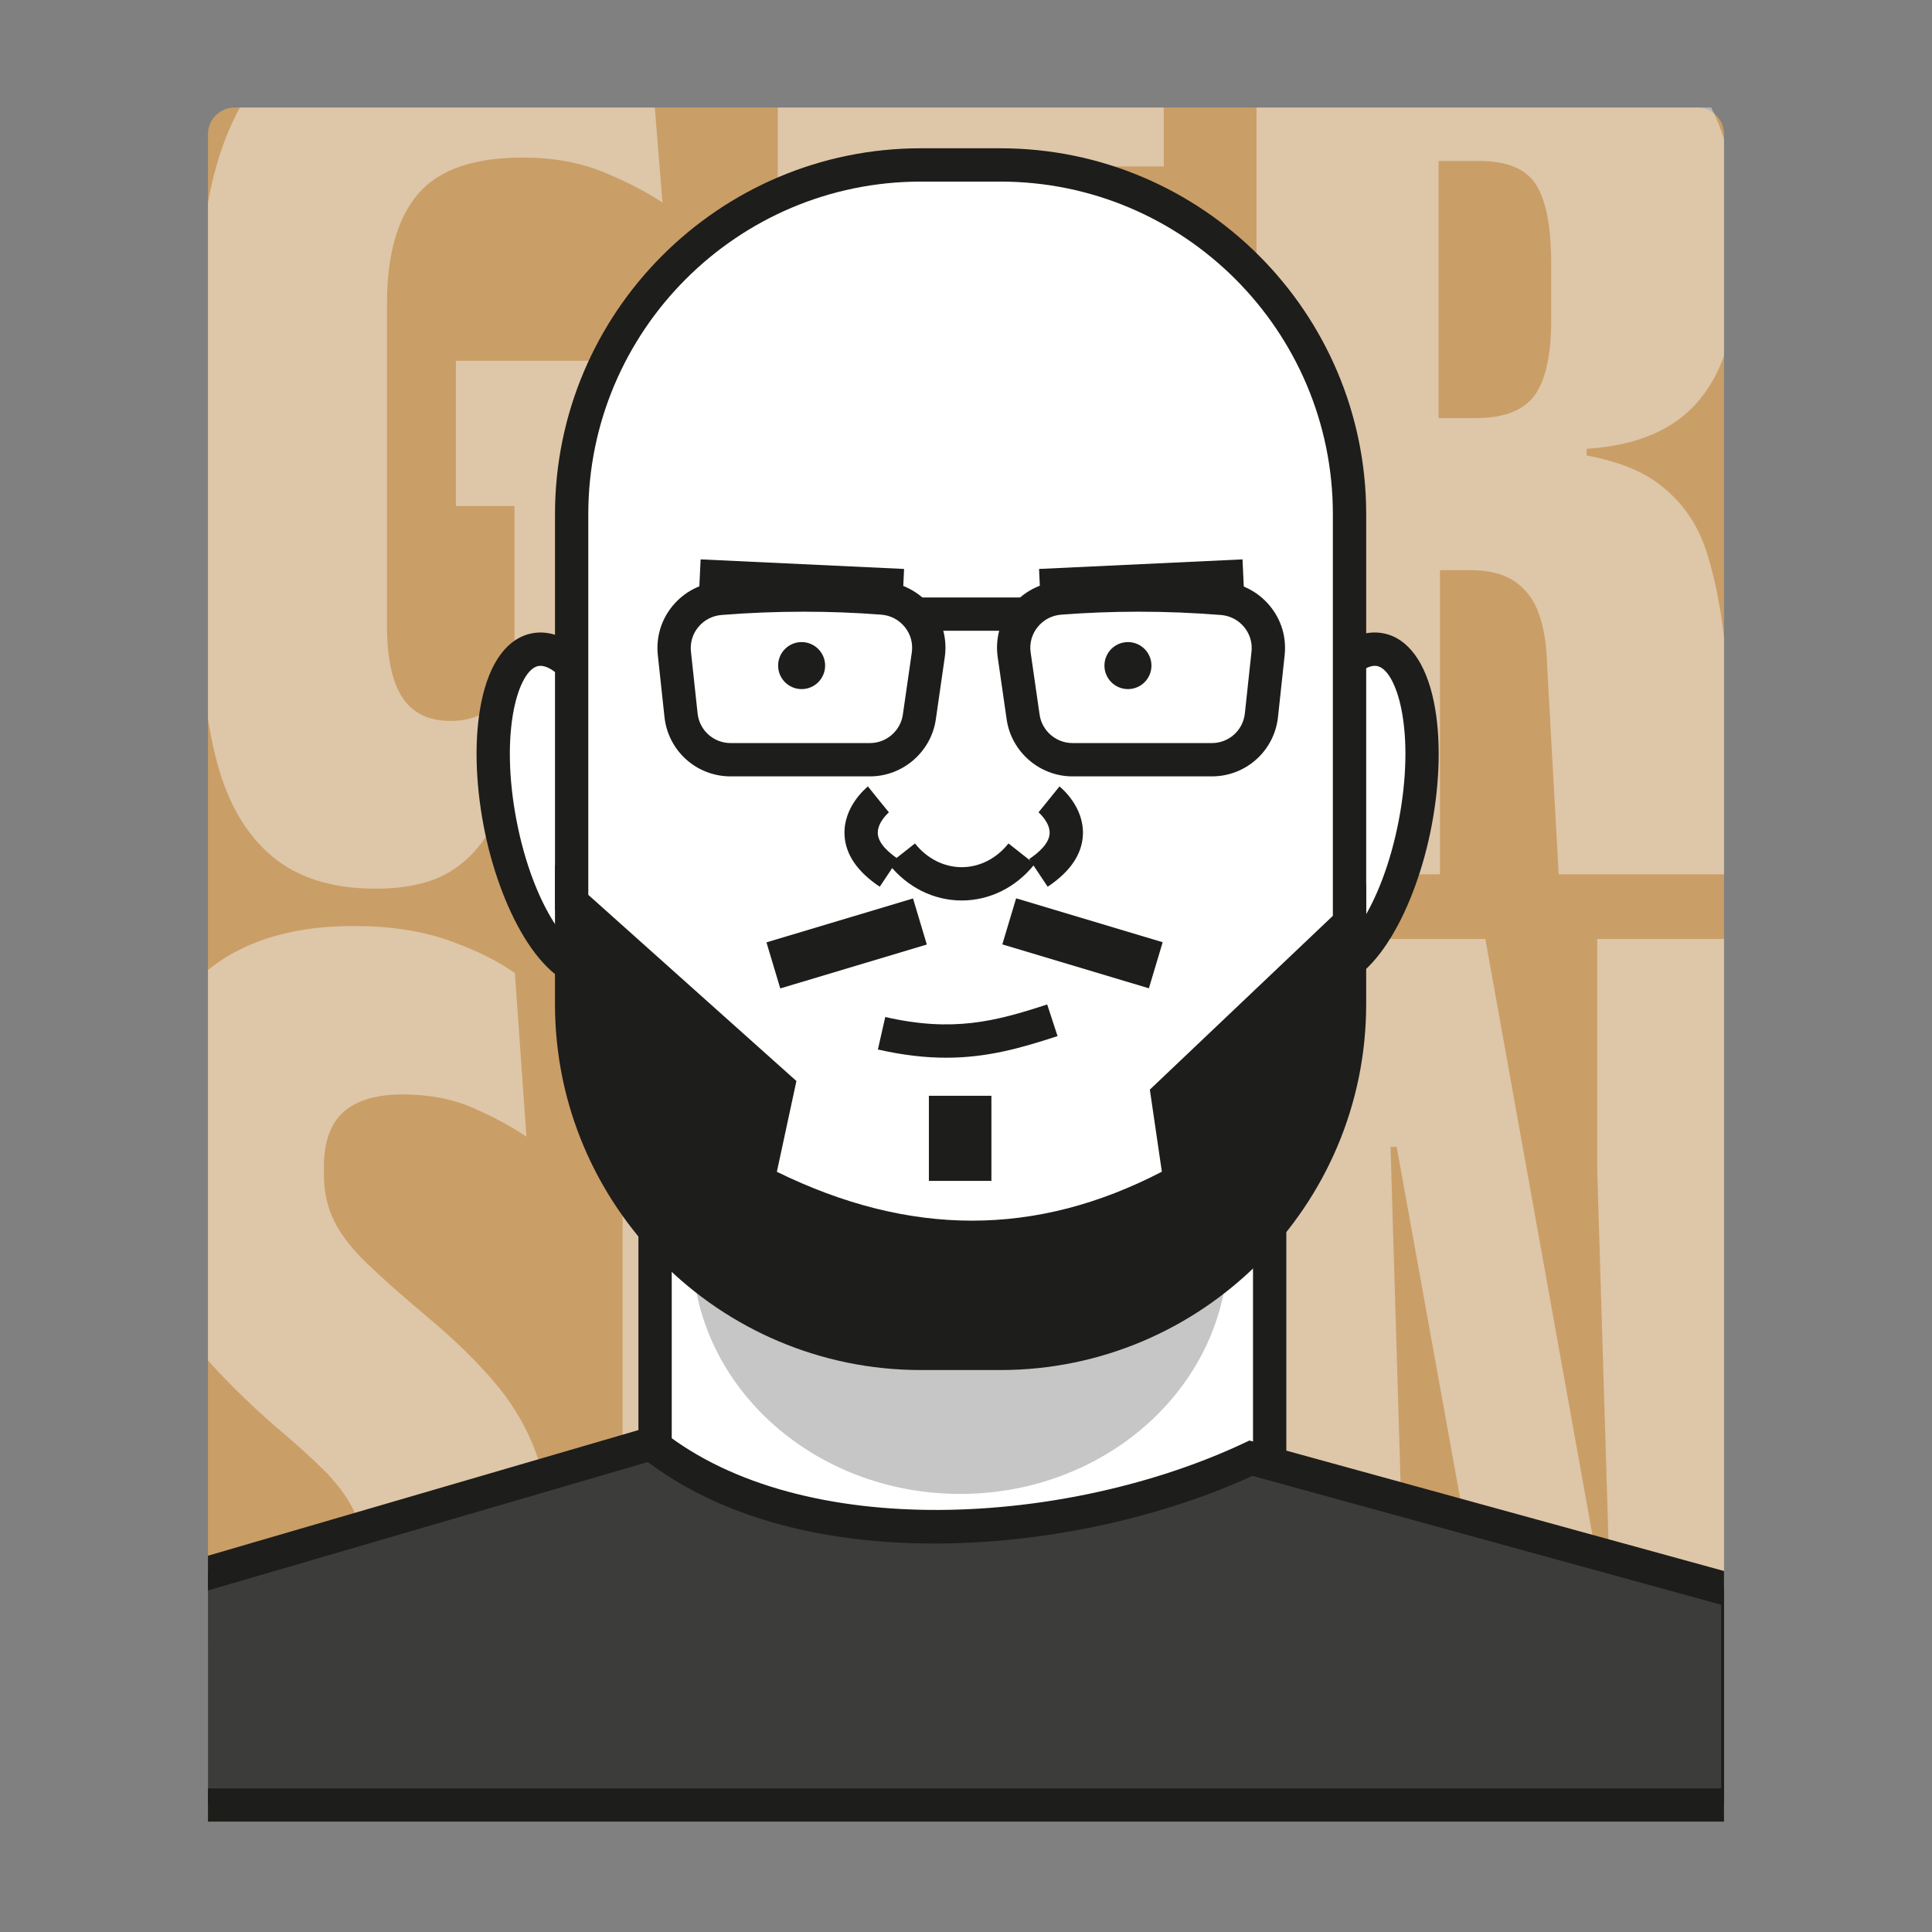
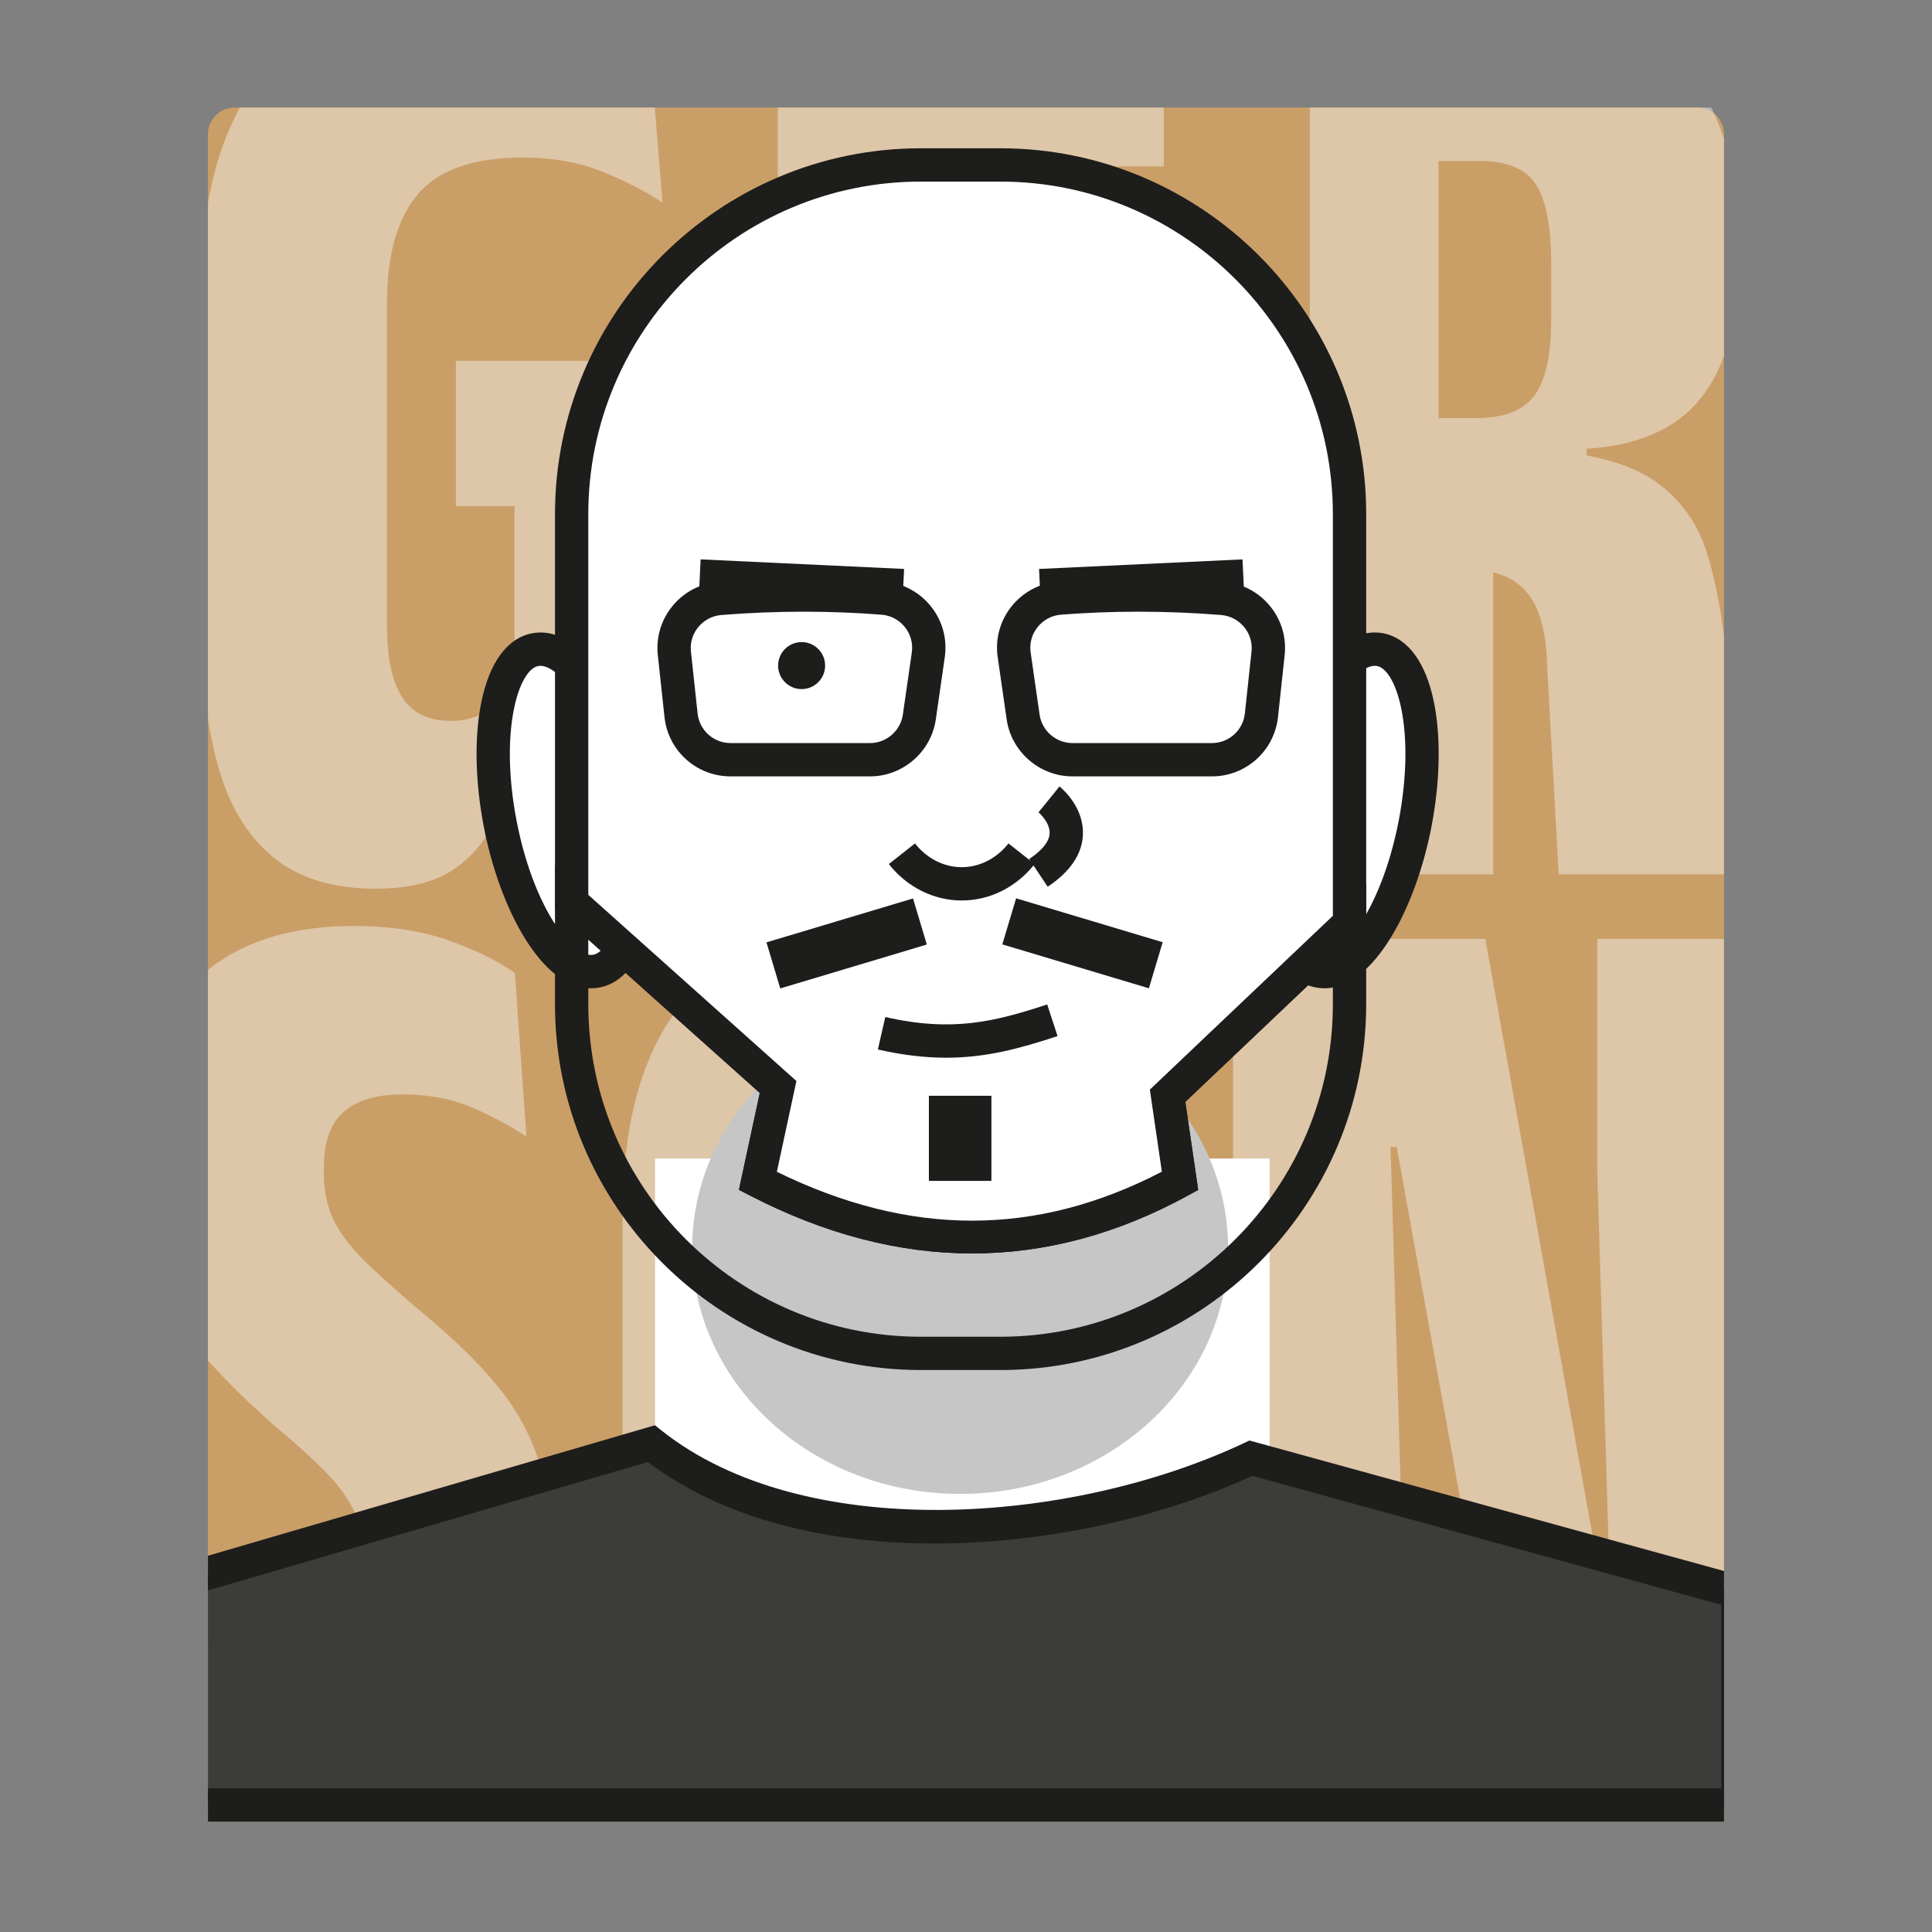
<svg xmlns="http://www.w3.org/2000/svg" xmlns:xlink="http://www.w3.org/1999/xlink" version="1.1" id="Capa_1" x="0px" y="0px" viewBox="0 0 1080 1080" style="enable-background:new 0 0 1080 1080;" xml:space="preserve">
  <rect x="0" y="0" width="1080" height="1080" fill="#808080" stroke="none" />
  <style type="text/css">
	.st0{fill:url(#SVGID_1_);}
	.st1{clip-path:url(#SVGID_00000104675686169606825680000012116324845921809844_);}
	.st2{fill:#F6F6F6;}
	
		.st3{clip-path:url(#SVGID_00000052084304980313662940000015973105136383592105_);fill:#FFFFFF;stroke:#1D1D1B;stroke-width:5.422;stroke-miterlimit:10;}
	.st4{clip-path:url(#SVGID_00000052084304980313662940000015973105136383592105_);fill:#C6C6C6;}
	
		.st5{clip-path:url(#SVGID_00000052084304980313662940000015973105136383592105_);fill:#575756;stroke:#1D1D1B;stroke-width:5.847;stroke-miterlimit:10;}
	.st6{clip-path:url(#SVGID_00000052084304980313662940000015973105136383592105_);}
	.st7{fill:#FFFFFF;stroke:#1D1D1B;stroke-width:5.847;stroke-miterlimit:10;}
	.st8{fill:#1D1D1B;stroke:#1D1D1B;stroke-width:5.847;stroke-miterlimit:10;}
	.st9{fill:#FFFFFF;stroke:#1D1D1B;stroke-width:5.576;stroke-miterlimit:10;}
	.st10{fill:none;stroke:#1D1D1B;stroke-width:3.898;stroke-miterlimit:10;}
	.st11{fill:#1D1D1B;}
	.st12{fill:none;stroke:#1D1D1B;stroke-width:5.847;stroke-miterlimit:10;}
	.st13{fill:#FCD300;}
	.st14{fill:none;stroke:#EA5B0C;stroke-width:0.684;stroke-miterlimit:10;}
	.st15{fill:url(#SVGID_00000156571456712126576070000010083783999851702697_);}
	.st16{opacity:0.45;}
	.st17{clip-path:url(#SVGID_00000057862457319285307360000002074694974435780771_);}
	.st18{clip-path:url(#SVGID_00000071553857083085172220000013802015222830310334_);}
	.st19{fill:#C6C6C6;}
	.st20{fill:#1D1D1B;stroke:#1D1D1B;stroke-width:1.949;stroke-miterlimit:10;}
	.st21{fill:#FFFFFF;}
	.st22{clip-path:url(#SVGID_00000071553857083085172220000013802015222830310334_);fill:#36A9E1;}
	.st23{clip-path:url(#SVGID_00000071553857083085172220000013802015222830310334_);fill:#7FCFEF;}
	
		.st24{clip-path:url(#SVGID_00000071553857083085172220000013802015222830310334_);fill:none;stroke:#1D1D1B;stroke-width:5.847;stroke-miterlimit:10;}
	.st25{fill:none;stroke:#FFDE00;stroke-width:0.684;stroke-miterlimit:10;}
	.st26{fill:#95C11F;}
	.st27{clip-path:url(#SVGID_00000117638343280458297780000015233194142266281901_);}
	.st28{clip-path:url(#SVGID_00000046341273567074618470000006840150852800713359_);}
	.st29{fill:#FFFFFF;stroke:#1D1D1B;stroke-width:3.898;stroke-miterlimit:10;}
	.st30{fill:none;stroke:#1D1D1B;stroke-width:5.067;stroke-miterlimit:10;}
	.st31{fill:none;stroke:#1D1D1B;stroke-width:0.974;stroke-miterlimit:10;}
	
		.st32{clip-path:url(#SVGID_00000046341273567074618470000006840150852800713359_);fill:#1D1D1B;stroke:#1D1D1B;stroke-width:5.847;stroke-miterlimit:10;}
	
		.st33{clip-path:url(#SVGID_00000046341273567074618470000006840150852800713359_);fill:#DADADA;stroke:#1D1D1B;stroke-width:5.847;stroke-miterlimit:10;}
	
		.st34{clip-path:url(#SVGID_00000046341273567074618470000006840150852800713359_);fill:none;stroke:#1D1D1B;stroke-width:3.898;stroke-miterlimit:10;}
	.st35{fill:#E30613;}
	.st36{clip-path:url(#SVGID_00000114044654436208064240000017960585647290013369_);}
	.st37{clip-path:url(#SVGID_00000150794435286342107950000009520228945816204682_);}
	
		.st38{clip-path:url(#SVGID_00000150794435286342107950000009520228945816204682_);fill:#CA9E67;stroke:#1D1D1B;stroke-width:5.847;stroke-miterlimit:10;}
	
		.st39{clip-path:url(#SVGID_00000150794435286342107950000009520228945816204682_);fill:none;stroke:#1D1D1B;stroke-width:5.847;stroke-miterlimit:10;}
	.st40{fill:none;stroke:#E30613;stroke-width:0.684;stroke-miterlimit:10;}
	.st41{fill:#E71D73;}
	.st42{clip-path:url(#SVGID_00000175297873707232616480000016299419596357992090_);}
	
		.st43{clip-path:url(#SVGID_00000126311515736526550090000015785311591112833688_);fill:#1D1D1B;stroke:#1D1D1B;stroke-width:5.847;stroke-miterlimit:10;}
	
		.st44{clip-path:url(#SVGID_00000126311515736526550090000015785311591112833688_);fill:none;stroke:#1D1D1B;stroke-width:5.847;stroke-miterlimit:10;}
	.st45{clip-path:url(#SVGID_00000126311515736526550090000015785311591112833688_);}
	.st46{fill:#9D9D9C;}
	.st47{fill:#1D1D1B;stroke:#1D1D1B;stroke-width:0.974;stroke-miterlimit:10;}
	
		.st48{clip-path:url(#SVGID_00000126311515736526550090000015785311591112833688_);fill:#F9B233;stroke:#1D1D1B;stroke-width:5.847;stroke-miterlimit:10;}
	.st49{fill:none;stroke:#E71D73;stroke-width:0.684;stroke-miterlimit:10;}
	.st50{fill:#009FE3;}
	.st51{opacity:0.7;}
	.st52{clip-path:url(#SVGID_00000129182378355106404210000013703960706564702122_);}
	
		.st53{clip-path:url(#SVGID_00000041990354416128416510000003653554976240971961_);fill:none;stroke:#1D1D1B;stroke-width:5.847;stroke-miterlimit:10;}
	
		.st54{clip-path:url(#SVGID_00000041990354416128416510000003653554976240971961_);fill:#FFFFFF;stroke:#1D1D1B;stroke-width:5.847;stroke-miterlimit:10;}
	.st55{clip-path:url(#SVGID_00000041990354416128416510000003653554976240971961_);fill:#C6C6C6;}
	
		.st56{clip-path:url(#SVGID_00000041990354416128416510000003653554976240971961_);fill:#1D1D1B;stroke:#1D1D1B;stroke-width:5.847;stroke-miterlimit:10;}
	.st57{clip-path:url(#SVGID_00000041990354416128416510000003653554976240971961_);}
	.st58{clip-path:url(#SVGID_00000041990354416128416510000003653554976240971961_);fill:#1D1D1B;}
	
		.st59{clip-path:url(#SVGID_00000041990354416128416510000003653554976240971961_);fill:#006633;stroke:#1D1D1B;stroke-width:5.847;stroke-miterlimit:10;}
	.st60{fill:none;stroke:#009FE3;stroke-width:0.684;stroke-miterlimit:10;}
	.st61{fill:#CA9E67;}
	.st62{clip-path:url(#SVGID_00000137832549856606641960000001024374355535541912_);}
	.st63{clip-path:url(#SVGID_00000137824878349861121140000006995849379531615146_);}
	.st64{fill:#3C3C3B;stroke:#1D1D1B;stroke-width:5.847;stroke-miterlimit:10;}
	.st65{fill:none;stroke:#CA9E67;stroke-width:0.684;stroke-miterlimit:10;}
	.st66{fill:#EDBDDB;}
	.st67{clip-path:url(#SVGID_00000077284653219890596600000016341277652009535131_);}
	
		.st68{clip-path:url(#SVGID_00000005252088403871613450000008294159144606443925_);fill:none;stroke:#1D1D1B;stroke-width:5.847;stroke-miterlimit:10;}
	.st69{clip-path:url(#SVGID_00000005252088403871613450000008294159144606443925_);}
	.st70{fill:none;stroke:#FFDE00;stroke-width:5.847;stroke-miterlimit:10;}
	.st71{fill:#1D1D1B;stroke:#1D1D1B;stroke-width:3.898;stroke-miterlimit:10;}
	
		.st72{clip-path:url(#SVGID_00000005252088403871613450000008294159144606443925_);fill:#FFDE00;stroke:#1D1D1B;stroke-width:5.847;stroke-miterlimit:10;}
	
		.st73{clip-path:url(#SVGID_00000005252088403871613450000008294159144606443925_);fill:#1D1D1B;stroke:#1D1D1B;stroke-width:5.847;stroke-miterlimit:10;}
	.st74{clip-path:url(#SVGID_00000155826566957399838000000006538824367549862050_);}
	.st75{fill:#CCCCCC;}
	.st76{clip-path:url(#SVGID_00000019662765518381971860000001635173658034378912_);}
	.st77{fill:#36A9E1;}
	.st78{clip-path:url(#SVGID_00000105428330917918224230000006563782816531284363_);}
	.st79{clip-path:url(#SVGID_00000071535304939142714020000001306933668237300659_);}
	.st80{clip-path:url(#SVGID_00000071535304939142714020000001306933668237300659_);fill:#C6C6C6;}
	.st81{fill:#575756;}
	.st82{clip-path:url(#SVGID_00000141417154620268234830000000384785930938088071_);}
	.st83{clip-path:url(#SVGID_00000141417154620268234830000000384785930938088071_);fill:#C6C6C6;}
	.st84{fill:#B3B3B3;}
	.st85{clip-path:url(#SVGID_00000062904243683585194230000015192333782716658335_);}
	.st86{clip-path:url(#SVGID_00000137820296845873526490000011374804871808143746_);}
	.st87{clip-path:url(#SVGID_00000165947277162797932950000016934168786410623154_);fill:#F9B233;}
	.st88{clip-path:url(#SVGID_00000165947277162797932950000016934168786410623154_);fill:#F9B332;}
	.st89{clip-path:url(#SVGID_00000165947277162797932950000016934168786410623154_);fill:#F9B331;}
	.st90{clip-path:url(#SVGID_00000165947277162797932950000016934168786410623154_);fill:#F9B430;}
	.st91{clip-path:url(#SVGID_00000165947277162797932950000016934168786410623154_);fill:#F9B52F;}
	.st92{clip-path:url(#SVGID_00000165947277162797932950000016934168786410623154_);fill:#F9B52E;}
	.st93{clip-path:url(#SVGID_00000165947277162797932950000016934168786410623154_);fill:#F9B62D;}
	.st94{clip-path:url(#SVGID_00000165947277162797932950000016934168786410623154_);fill:#F9B72C;}
	.st95{clip-path:url(#SVGID_00000165947277162797932950000016934168786410623154_);fill:#F9B72B;}
	.st96{clip-path:url(#SVGID_00000165947277162797932950000016934168786410623154_);fill:#FAB82A;}
	.st97{clip-path:url(#SVGID_00000165947277162797932950000016934168786410623154_);fill:#FAB929;}
	.st98{clip-path:url(#SVGID_00000165947277162797932950000016934168786410623154_);fill:#FAB928;}
	.st99{clip-path:url(#SVGID_00000165947277162797932950000016934168786410623154_);fill:#FABA27;}
	.st100{clip-path:url(#SVGID_00000165947277162797932950000016934168786410623154_);fill:#FABB26;}
	.st101{clip-path:url(#SVGID_00000165947277162797932950000016934168786410623154_);fill:#FABB25;}
	.st102{clip-path:url(#SVGID_00000165947277162797932950000016934168786410623154_);fill:#FABC24;}
	.st103{clip-path:url(#SVGID_00000165947277162797932950000016934168786410623154_);fill:#FABD23;}
	.st104{clip-path:url(#SVGID_00000165947277162797932950000016934168786410623154_);fill:#FABD22;}
	.st105{clip-path:url(#SVGID_00000165947277162797932950000016934168786410623154_);fill:#FABE21;}
	.st106{clip-path:url(#SVGID_00000165947277162797932950000016934168786410623154_);fill:#FABF20;}
	.st107{clip-path:url(#SVGID_00000165947277162797932950000016934168786410623154_);fill:#FABF1F;}
	.st108{clip-path:url(#SVGID_00000165947277162797932950000016934168786410623154_);fill:#FAC01E;}
	.st109{clip-path:url(#SVGID_00000165947277162797932950000016934168786410623154_);fill:#FAC11D;}
	.st110{clip-path:url(#SVGID_00000165947277162797932950000016934168786410623154_);fill:#FAC11C;}
	.st111{clip-path:url(#SVGID_00000165947277162797932950000016934168786410623154_);fill:#FAC21B;}
	.st112{clip-path:url(#SVGID_00000165947277162797932950000016934168786410623154_);fill:#FBC31A;}
	.st113{clip-path:url(#SVGID_00000165947277162797932950000016934168786410623154_);fill:#FBC318;}
	.st114{clip-path:url(#SVGID_00000165947277162797932950000016934168786410623154_);fill:#FBC417;}
	.st115{clip-path:url(#SVGID_00000165947277162797932950000016934168786410623154_);fill:#FBC416;}
	.st116{clip-path:url(#SVGID_00000165947277162797932950000016934168786410623154_);fill:#FBC515;}
	.st117{clip-path:url(#SVGID_00000165947277162797932950000016934168786410623154_);fill:#FBC614;}
	.st118{clip-path:url(#SVGID_00000165947277162797932950000016934168786410623154_);fill:#FBC613;}
	.st119{clip-path:url(#SVGID_00000165947277162797932950000016934168786410623154_);fill:#FBC712;}
	.st120{clip-path:url(#SVGID_00000165947277162797932950000016934168786410623154_);fill:#FBC811;}
	.st121{clip-path:url(#SVGID_00000165947277162797932950000016934168786410623154_);fill:#FBC810;}
	.st122{clip-path:url(#SVGID_00000165947277162797932950000016934168786410623154_);fill:#FBC90F;}
	.st123{clip-path:url(#SVGID_00000165947277162797932950000016934168786410623154_);fill:#FBCA0E;}
	.st124{clip-path:url(#SVGID_00000165947277162797932950000016934168786410623154_);fill:#FBCA0D;}
	.st125{clip-path:url(#SVGID_00000165947277162797932950000016934168786410623154_);fill:#FBCB0C;}
	.st126{clip-path:url(#SVGID_00000165947277162797932950000016934168786410623154_);fill:#FBCC0B;}
	.st127{clip-path:url(#SVGID_00000165947277162797932950000016934168786410623154_);fill:#FBCC0A;}
	.st128{clip-path:url(#SVGID_00000165947277162797932950000016934168786410623154_);fill:#FBCD09;}
	.st129{clip-path:url(#SVGID_00000165947277162797932950000016934168786410623154_);fill:#FCCE08;}
	.st130{clip-path:url(#SVGID_00000165947277162797932950000016934168786410623154_);fill:#FCCE07;}
	.st131{clip-path:url(#SVGID_00000165947277162797932950000016934168786410623154_);fill:#FCCF06;}
	.st132{clip-path:url(#SVGID_00000165947277162797932950000016934168786410623154_);fill:#FCD005;}
	.st133{clip-path:url(#SVGID_00000165947277162797932950000016934168786410623154_);fill:#FCD004;}
	.st134{clip-path:url(#SVGID_00000165947277162797932950000016934168786410623154_);fill:#FCD103;}
	.st135{clip-path:url(#SVGID_00000165947277162797932950000016934168786410623154_);fill:#FCD202;}
	.st136{clip-path:url(#SVGID_00000165947277162797932950000016934168786410623154_);fill:#FCD201;}
	.st137{clip-path:url(#SVGID_00000165947277162797932950000016934168786410623154_);fill:#FCD300;}
	.st138{clip-path:url(#SVGID_00000055690713689007298780000012698469989627684774_);}
	.st139{clip-path:url(#SVGID_00000171680115962300298230000016552265396308885658_);}
	.st140{fill:#7FCFEF;}
	.st141{clip-path:url(#SVGID_00000157303265330303154360000010569158336141118126_);}
	.st142{clip-path:url(#SVGID_00000062189974690131983860000007229893029657983398_);}
	.st143{clip-path:url(#SVGID_00000162344582851285162360000000600122409897025211_);}
	.st144{clip-path:url(#SVGID_00000052794131458092358970000010589045036364468358_);}
	.st145{clip-path:url(#SVGID_00000137096016113589382480000014101925266721771651_);}
	.st146{clip-path:url(#SVGID_00000105396225972469797180000002836684323271003059_);}
	.st147{fill:#F9B233;}
	.st148{clip-path:url(#SVGID_00000168823259187557163300000007497440395583806381_);}
	.st149{clip-path:url(#SVGID_00000121243554289487573600000010655514187901410180_);}
	.st150{fill:#006633;}
	.st151{clip-path:url(#SVGID_00000030450237176502058690000009302067178441939850_);}
	.st152{clip-path:url(#SVGID_00000029752017425152122710000016602384117088908985_);}
	.st153{clip-path:url(#SVGID_00000023243907058378802650000010552871397359532214_);}
	.st154{fill:#808080;}
	.st155{clip-path:url(#SVGID_00000030469820115970844560000007739282761419134638_);}
	.st156{clip-path:url(#SVGID_00000021823419227401860950000014970142960191852955_);}
	.st157{clip-path:url(#SVGID_00000071558361515045331350000009005566061122784686_);}
	.st158{fill:#3C3C3B;}
	.st159{clip-path:url(#SVGID_00000060728481591968851980000000758057469860185782_);}
	.st160{clip-path:url(#SVGID_00000105416086211852366640000018096133941497469332_);}
	.st161{clip-path:url(#SVGID_00000176035465823379903920000000725864250801301167_);}
	.st162{fill:#FFDE00;}
	.st163{fill:#1D1D1B;stroke:#1D1D1B;stroke-width:6.049;stroke-miterlimit:10;}
	.st164{fill:#1D1D1B;stroke:#1D1D1B;stroke-width:7.561;stroke-miterlimit:10;}
	.st165{fill:#FFFFFF;stroke:#1D1D1B;stroke-width:7.304;stroke-miterlimit:10;}
	.st166{fill:#FFFFFF;stroke:#1D1D1B;stroke-width:7.561;stroke-miterlimit:10;}
	.st167{fill:none;stroke:#1D1D1B;stroke-width:7.561;stroke-miterlimit:10;}
	.st168{fill:#706F6F;stroke:#1D1D1B;stroke-width:6.713;stroke-miterlimit:10;}
	.st169{fill:none;stroke:#1D1D1B;stroke-width:6.713;stroke-miterlimit:10;}
	.st170{fill:#FFFFFF;stroke:#1D1D1B;stroke-width:5.595;stroke-miterlimit:10;}
	.st171{clip-path:url(#SVGID_00000000901807839105460300000018248590725814161826_);}
	.st172{clip-path:url(#SVGID_00000011013058715384814360000016246353105417280399_);}
	.st173{clip-path:url(#SVGID_00000035501305198819457180000014763126325696854422_);}
	.st174{fill:#DADADA;}
	.st175{clip-path:url(#SVGID_00000007389351073247274890000003914465717619481004_);}
	.st176{clip-path:url(#SVGID_00000119807153093207956210000010708428054913892275_);}
	.st177{clip-path:url(#SVGID_00000165942485568979649830000014451035814782948509_);}
	.st178{clip-path:url(#SVGID_00000047037780478983888490000003244680101470829185_);}
	.st179{clip-path:url(#SVGID_00000010995535232955030710000002347552377045652628_);}
	.st180{fill:#8D4BC6;}
	.st181{clip-path:url(#SVGID_00000054948516193922335690000012180100696774249371_);}
	.st182{clip-path:url(#SVGID_00000013909383814750700820000013566221248078760639_);}
	.st183{fill:#706F6F;}
</style>
  <g>
    <g>
      <path class="st61" d="M963.75,1018.3h-847.5V75.05c0-8.25,6.69-14.94,14.94-14.94h817.61c8.25,0,14.94,6.69,14.94,14.94V1018.3z" />
    </g>
    <g class="st16">
      <defs>
        <path id="SVGID_00000029750761636024055810000009036838309977761720_" class="st16" d="M963.75,1015.24h-847.5V64.8     c0-2.59,2.1-4.69,4.69-4.69h838.11c2.59,0,4.69,2.1,4.69,4.69V1015.24z" />
      </defs>
      <clipPath id="SVGID_00000061469907731848835630000000884187363328567426_">
        <use xlink:href="#SVGID_00000029750761636024055810000009036838309977761720_" style="overflow:visible;" />
      </clipPath>
      <g style="clip-path:url(#SVGID_00000061469907731848835630000000884187363328567426_);">
        <g>
          <path class="st2" d="M152.08,478.67c14.36,12.07,33.61,18.11,57.76,18.11c18.05,0,32.27-3.37,42.7-10.1s18.24-15.76,23.45-27.07      c5.21-11.31,9.08-23.83,11.63-37.55h3.98l-2.84,66.72h89.21v-66.72v-14.11V201.69H254.83v81.21h32.79v87.69      c-1.28,6.36-3.38,11.95-6.29,16.77c-2.93,4.83-6.81,8.64-11.63,11.44c-4.84,2.8-10.81,4.19-17.92,4.19      c-12.2,0-21.16-4.38-26.88-13.15c-5.72-8.77-8.57-22.17-8.57-40.22V169.67c0-27.19,5.77-47.59,17.34-61.19      c11.56-13.6,31.07-20.4,58.53-20.4c16.77,0,31.7,2.67,44.79,8c13.09,5.34,24.21,11.06,33.36,17.16l-7.62-93.79      c-6.1-4.32-14.11-8.45-24.02-12.39c-9.91-3.94-21.03-7.18-33.36-9.72c-12.33-2.54-25.61-3.81-39.84-3.81      c-49.82,0-87.82,14.11-114,42.32c-26.18,28.21-39.27,70.91-39.27,128.1v181.09c0,31.52,3.05,58.65,9.15,81.4      C127.49,449.19,137.71,466.6,152.08,478.67z" />
        </g>
        <g>
          <polygon class="st2" points="536.95,285.95 647.13,285.95 647.13,195.97 536.95,195.97 536.95,93.04 650.56,93.04 650.56,1.53       536.95,1.53 502.25,1.53 434.77,1.53 434.77,488.77 502.64,488.77 536.95,488.77 650.94,488.77 650.94,396.13 536.95,396.13           " />
        </g>
        <g>
-           <path class="st2" d="M804.96,318.74h17.54c9.91,0,17.98,2.1,24.21,6.29c6.23,4.19,10.74,10.23,13.54,18.11      c2.79,7.88,4.32,17.41,4.58,28.59l6.48,117.04H975l-9.91-119.33c-2.04-23.89-5.71-44.16-11.05-60.81      c-5.34-16.64-14.87-29.8-28.6-39.46c-9.55-6.72-22.43-11.55-38.5-14.58v-3.72c28.72-1.78,49.88-11.06,63.48-27.83      c13.6-16.78,20.4-40.28,20.4-70.53v-23.64c0-40.92-10.87-72.37-32.6-94.36C916.48,12.53,881.72,1.53,833.94,1.53H804.2h-28.97      h-72.82v487.24h102.56V318.74z M827.08,89.99c15.5,0,26.05,4.45,31.64,13.34c5.59,8.9,8.39,23.51,8.39,43.84v31.64      c0,19.32-2.99,33.23-8.96,41.75c-5.97,8.52-16.59,12.9-31.84,13.15H804.2V89.99H827.08z" />
+           <path class="st2" d="M804.96,318.74h17.54c9.91,0,17.98,2.1,24.21,6.29c6.23,4.19,10.74,10.23,13.54,18.11      c2.79,7.88,4.32,17.41,4.58,28.59l6.48,117.04H975l-9.91-119.33c-2.04-23.89-5.71-44.16-11.05-60.81      c-5.34-16.64-14.87-29.8-28.6-39.46c-9.55-6.72-22.43-11.55-38.5-14.58v-3.72c28.72-1.78,49.88-11.06,63.48-27.83      c13.6-16.78,20.4-40.28,20.4-70.53v-23.64c0-40.92-10.87-72.37-32.6-94.36C916.48,12.53,881.72,1.53,833.94,1.53h-28.97      h-72.82v487.24h102.56V318.74z M827.08,89.99c15.5,0,26.05,4.45,31.64,13.34c5.59,8.9,8.39,23.51,8.39,43.84v31.64      c0,19.32-2.99,33.23-8.96,41.75c-5.97,8.52-16.59,12.9-31.84,13.15H804.2V89.99H827.08z" />
        </g>
        <g>
          <path class="st2" d="M278.28,774.97c-10.43-12.71-23.89-25.92-40.41-39.65c-12.96-10.93-23.71-20.46-32.22-28.59      c-8.51-8.13-14.74-16.07-18.68-23.83c-3.94-7.75-5.91-16.58-5.91-26.5v-4.19c0-8.89,1.53-16.33,4.58-22.3      c3.05-5.97,7.88-10.48,14.49-13.53c6.61-3.05,14.87-4.58,24.78-4.58c14.74,0,27.83,2.48,39.27,7.44      c11.43,4.95,21.48,10.36,30.12,16.2l-6.48-91.5c-9.66-6.86-22.05-12.96-37.17-18.3c-15.13-5.34-32.73-8.01-52.8-8.01      c-39.66,0-70.03,11.12-91.12,33.36c-21.1,22.24-31.64,53.32-31.64,93.21v9.91c0,21.35,3.18,40.16,9.53,56.43      c6.35,16.27,15.44,31.26,27.26,44.99c11.82,13.73,25.86,27.71,42.13,41.94c10.93,9.15,19.95,17.29,27.07,24.4      c7.11,7.12,12.52,14.3,16.2,21.54c3.68,7.24,5.53,16.33,5.53,27.26v9.53c0,14.24-3.81,25.29-11.43,33.17      c-7.62,7.88-19.95,11.82-36.98,11.82c-15.25,0-29.35-2.48-42.32-7.44c-12.96-4.95-24.53-10.35-34.7-16.2l6.48,95.69      c6.86,4.32,14.87,8.26,24.02,11.82c9.15,3.56,19.44,6.41,30.88,8.58c11.43,2.16,23.89,3.24,37.36,3.24      c44.73,0,78.03-11.75,99.89-35.26c21.86-23.51,32.79-57,32.79-100.46v-12.2c0-21.85-2.48-40.47-7.44-55.85      C296.39,801.73,288.7,787.69,278.28,774.97z" />
        </g>
        <g>
          <path class="st2" d="M491.01,517.63c-48.04,0-83.87,13.53-107.51,40.6c-23.64,27.07-35.46,67.55-35.46,121.43v179.57      c0,53.63,11.82,93.98,35.46,121.05c23.64,27.07,59.48,40.6,107.51,40.6s83.93-13.53,107.7-40.6      c23.77-27.07,35.65-67.42,35.65-121.05V679.66c0-53.88-11.88-94.36-35.65-121.43C574.95,531.16,539.05,517.63,491.01,517.63z       M528,869.52c0,21.35-2.67,37.17-8.01,47.47c-5.33,10.29-15,15.44-28.97,15.44c-13.73,0-23.26-5.15-28.6-15.44      c-5.34-10.3-8.01-26.12-8.01-47.47V668.6c0-21.35,2.67-37.04,8.01-47.08c5.34-10.04,14.87-15.06,28.6-15.06      c13.97,0,23.64,5.02,28.97,15.06c5.34,10.04,8.01,25.73,8.01,47.08V869.52z" />
        </g>
        <g>
          <polygon class="st2" points="892.85,524.87 892.85,654.12 900.09,892.02 896.28,892.02 830.32,524.87 689.26,524.87       689.26,1012.87 784.57,1012.87 784.57,883.63 777.33,641.15 780.76,641.15 847.86,1012.87 987.78,1012.87 987.78,524.87     " />
        </g>
      </g>
    </g>
    <g>
      <defs>
        <path id="SVGID_00000077289289791169389060000001925077826424826529_" d="M963.75,1019.89h-847.5V64.8c0-2.59,2.1-4.69,4.69-4.69     h838.11c2.59,0,4.69,2.1,4.69,4.69V1019.89z" />
      </defs>
      <clipPath id="SVGID_00000127747834297013763690000010219863953919166621_">
        <use xlink:href="#SVGID_00000077289289791169389060000001925077826424826529_" style="overflow:visible;" />
      </clipPath>
      <g style="clip-path:url(#SVGID_00000127747834297013763690000010219863953919166621_);">
        <g>
          <rect x="511.15" y="898.77" class="st11" width="18.62" height="95.62" />
        </g>
        <g>
          <g>
            <rect x="366.19" y="647.62" class="st21" width="343.56" height="243.25" />
-             <path class="st11" d="M719.06,900.17H356.88V638.31h362.18V900.17z M375.5,881.56h324.94V656.92H375.5V881.56z" />
          </g>
          <g>
            <ellipse class="st19" cx="536.72" cy="697.88" rx="149.79" ry="137.23" />
          </g>
          <g>
            <ellipse transform="matrix(0.982 -0.187 0.187 0.982 -79.206 67.203)" class="st21" cx="316.25" cy="453.01" rx="37.39" ry="91.46" />
            <path class="st11" d="M330.28,552.46c-27.73,0-51.26-45.33-59.91-90.7c-4.79-25.16-5.26-49.72-1.32-69.17       c4.5-22.24,14.57-35.94,28.34-38.56c29.8-5.63,55.6,42.26,64.74,90.25c9.14,47.98,2.78,102.04-27.01,107.73       C333.49,552.31,331.88,552.46,330.28,552.46z M302.11,372.2c-0.42,0-0.83,0.04-1.23,0.12c-5.6,1.07-10.8,10.25-13.58,23.97       c-3.47,17.13-2.99,39.15,1.37,61.99c9.39,49.26,31.64,77.59,42.97,75.44c11.25-2.14,21.6-36.69,12.21-85.96l0,0       C334.79,400.24,313.69,372.2,302.11,372.2z" />
          </g>
          <g>
            <ellipse transform="matrix(0.187 -0.982 0.982 0.187 168.18 1109.276)" class="st21" cx="754.39" cy="453.01" rx="91.46" ry="37.39" />
            <path class="st11" d="M740.36,552.46c-1.6,0-3.21-0.15-4.83-0.46c-29.8-5.68-36.16-59.75-27.02-107.73l0,0       c9.14-47.99,34.97-95.89,64.74-90.25c13.77,2.62,23.84,16.32,28.34,38.56c3.94,19.45,3.47,44.01-1.33,69.17       C791.63,507.13,768.09,552.46,740.36,552.46z M726.8,447.75L726.8,447.75c-9.39,49.26,0.97,83.81,12.21,85.96       c11.26,2.18,33.58-26.18,42.97-75.44c4.35-22.84,4.84-44.86,1.37-61.99c-2.78-13.72-7.98-22.9-13.58-23.97       C758.54,370.15,736.19,398.5,726.8,447.75z" />
          </g>
          <g>
-             <path class="st11" d="M754.39,515.95v45.41c0,107.82-87.38,195.2-195.2,195.2h-44.44c-107.82,0-195.2-87.38-195.2-195.2v-56.96       l115.41,103.24l-11.31,52.49c82.91,42.77,161.38,40.83,236,0l-6.97-47.6L754.39,515.95z" />
            <path class="st11" d="M559.19,765.86h-44.44c-112.77,0-204.51-91.74-204.51-204.51v-77.78L445.2,604.3l-10.93,50.74       c74.43,36.45,144.96,36.42,215.22-0.05l-6.72-45.89L763.7,494.27v67.08C763.7,674.12,671.96,765.86,559.19,765.86z        M328.86,525.21v36.15c0,102.5,83.39,185.89,185.89,185.89h44.44c102.5,0,185.89-83.39,185.89-185.89v-23.74l-82.49,78.33       l7.21,49.22l-5.68,3.11c-78.87,43.16-161.21,43.2-244.73,0.11l-6.33-3.26l11.67-54.16L328.86,525.21z" />
          </g>
          <g>
            <path class="st21" d="M754.39,515.95l-101.71,96.58l6.97,47.6c-74.62,40.83-153.09,42.77-236,0l11.31-52.49L319.55,504.39       V287.41c0-107.82,87.38-195.2,195.2-195.2h44.44c107.82,0,195.2,87.38,195.2,195.2V515.95z" />
            <path class="st11" d="M543.4,700.68c-40.85,0-82.28-10.76-124.01-32.29l-6.33-3.26l11.67-54.16l-114.48-102.4V287.4       c0-112.77,91.74-204.51,204.51-204.51h44.44c112.77,0,204.51,91.74,204.51,204.51v232.54l-101.11,96.01l7.21,49.22l-5.68,3.11       C624.66,689.88,584.31,700.68,543.4,700.68z M434.27,655.04c74.43,36.45,144.96,36.42,215.22-0.05l-6.72-45.89l102.31-97.15       V287.4c0-102.5-83.39-185.89-185.89-185.89h-44.44c-102.5,0-185.89,83.39-185.89,185.89v212.83L445.2,604.3L434.27,655.04z" />
          </g>
          <g>
            <g>
              <path class="st11" d="M677.45,434h-77.94c-18.35,0-34.16-13.7-36.78-31.86l-5-34.72c-1.48-10.27,1.28-20.39,7.76-28.49        c6.42-8.03,16-13.08,26.27-13.88c30.16-2.34,61.17-2.29,92.16,0.16c10.19,0.81,19.38,5.57,25.89,13.41        c6.45,7.78,9.4,17.59,8.32,27.63l-3.72,34.56C712.36,419.73,696.48,434,677.45,434z M636.47,341.94        c-14.56,0-29.02,0.56-43.28,1.66c-5.23,0.41-9.91,2.88-13.18,6.96c-3.23,4.04-4.61,9.08-3.87,14.2l5,34.72        c1.31,9.06,9.2,15.9,18.36,15.9h77.94c9.5,0,17.43-7.12,18.44-16.56l3.72-34.56c0.54-5-0.93-9.89-4.14-13.76        c-3.26-3.94-7.89-6.33-13.03-6.73C667.08,342.55,651.72,341.94,636.47,341.94z" />
            </g>
            <g>
              <path class="st11" d="M486.34,434h-77.94c-19.03,0-34.91-14.27-36.95-33.19l-3.72-34.56c-1.08-10.04,1.88-19.86,8.32-27.63        c6.5-7.84,15.7-12.6,25.89-13.41c30.99-2.46,62-2.51,92.16-0.16c10.27,0.8,19.85,5.86,26.27,13.88        c6.49,8.1,9.24,18.22,7.76,28.49l-5,34.72C520.51,420.3,504.7,434,486.34,434z M449.38,341.94c-15.25,0-30.61,0.61-45.97,1.83        c-5.14,0.41-9.76,2.8-13.03,6.73c-3.21,3.87-4.68,8.76-4.14,13.76l3.72,34.56c1.02,9.44,8.95,16.56,18.44,16.56h77.94        c9.16,0,17.05-6.84,18.36-15.9l5-34.72c0.74-5.12-0.64-10.16-3.87-14.2c-3.27-4.08-7.95-6.55-13.18-6.96        C478.4,342.5,463.94,341.94,449.38,341.94z" />
            </g>
            <g>
-               <rect x="510.11" y="333.99" class="st11" width="63.9" height="18.61" />
-             </g>
+               </g>
          </g>
          <g>
            <circle class="st11" cx="448.11" cy="372.07" r="13.14" />
          </g>
          <g>
-             <circle class="st11" cx="630.53" cy="372.07" r="13.14" />
-           </g>
+             </g>
          <g>
            <rect x="581.13" y="315.37" transform="matrix(0.999 -0.047 0.047 0.999 -14.537 30.307)" class="st11" width="113.85" height="18.61" />
          </g>
          <g>
            <rect x="438.71" y="267.75" transform="matrix(0.047 -0.999 0.999 0.047 102.675 756.971)" class="st11" width="18.61" height="113.85" />
          </g>
          <g>
            <g>
-               <path class="st11" d="M491.79,495.69c-12.59-8.39-19.21-18.15-19.7-29c-0.69-15.52,11.68-25.92,13.09-27.06l11.66,14.51        l-5.83-7.25l5.89,7.21c-0.07,0.06-6.54,5.62-6.21,11.84c0.3,5.7,6.38,10.91,11.42,14.27L491.79,495.69z" />
-             </g>
+               </g>
            <g>
              <path class="st11" d="M585.66,495.69l-10.33-15.49c5.04-3.36,11.12-8.57,11.42-14.27c0.33-6.22-6.15-11.78-6.21-11.84        l11.72-14.46c1.41,1.13,13.78,11.54,13.09,27.06C604.87,477.55,598.24,487.3,585.66,495.69z" />
            </g>
            <g>
              <path class="st11" d="M537.61,503.38C537.61,503.38,537.61,503.38,537.61,503.38c-15.7,0-30.55-7.43-40.75-20.37l14.62-11.52        c6.64,8.43,16.17,13.27,26.13,13.27c9.96,0,19.48-4.84,26.13-13.27l14.62,11.52C568.17,495.95,553.31,503.38,537.61,503.38z" />
            </g>
          </g>
          <g>
            <rect x="430.48" y="513.92" transform="matrix(0.958 -0.287 0.287 0.958 -131.439 158)" class="st11" width="85.52" height="26.88" />
          </g>
          <g>
            <rect x="562.4" y="513.92" transform="matrix(-0.958 -0.287 0.287 -0.958 1033.514 1206.208)" class="st11" width="85.52" height="26.88" />
          </g>
          <g>
            <rect x="519.25" y="612.54" class="st11" width="34.95" height="47.57" />
          </g>
          <g>
            <path class="st11" d="M528.96,591.27c-11.5,0-24-1.36-38.22-4.6l4.13-18.15c37.8,8.61,61.36,2.52,90.52-7.02l5.79,17.69       C570.59,585.92,551.72,591.27,528.96,591.27z" />
          </g>
        </g>
        <g>
          <path class="st158" d="M699.31,815.14l272.18,74.85V1009H58.84V896.12l305.26-89.1C450.28,875.46,604.38,859.79,699.31,815.14z" />
          <path class="st11" d="M980.79,1018.31H49.53V889.14l316.58-92.41l3.77,3c79.25,62.92,227.71,52.96,325.46,6.98l3.11-1.46      l3.32,0.91l279.02,76.73V1018.31z M68.15,999.7h894.03V897.08l-262.05-72.06c-50.49,23.13-112.79,36.87-171.56,37.78      c-47.66,0.74-114.71-6.67-166.41-45.51L68.15,903.11V999.7z" />
        </g>
      </g>
    </g>
  </g>
  <g>
    <g>
      <defs>
        <path id="SVGID_00000182530594464553671140000006891544273292244129_" d="M963.75,2134.01h-847.5v-955.09     c0-2.59,2.1-4.69,4.69-4.69h838.11c2.59,0,4.69,2.1,4.69,4.69V2134.01z" />
      </defs>
      <clipPath id="SVGID_00000070823643601551209720000005705676103592840367_">
        <use xlink:href="#SVGID_00000182530594464553671140000006891544273292244129_" style="overflow:visible;" />
      </clipPath>
      <g style="clip-path:url(#SVGID_00000070823643601551209720000005705676103592840367_);">
        <defs>
          <path id="SVGID_00000096031123137699622740000014834000673511430016_" d="M964.58,2125.36H115.6v-914.94      c0-2.59,2.1-36.93,4.69-36.93h839.59c2.59,0,4.69,34.34,4.69,36.93V2125.36z" />
        </defs>
        <clipPath id="SVGID_00000075142006736937646470000013611575287861654150_">
          <use xlink:href="#SVGID_00000096031123137699622740000014834000673511430016_" style="overflow:visible;" />
        </clipPath>
        <g style="clip-path:url(#SVGID_00000075142006736937646470000013611575287861654150_);">
          <g>
            <path class="st2" d="M302.83,1498.75h34.58c64.76,0,111.72-15.77,140.89-47.3c29.16-31.53,43.74-79.85,43.74-144.95v-81.89       c0-62.73-14.67-110.45-43.99-143.17c-29.33-32.72-76.72-49.08-142.16-49.08h-34.07h-50.86h-84.94v650.01h136.82V1498.75z        M330.8,1150.35c20.34,0,34.41,5.94,42.21,17.8c7.8,11.87,11.7,31.2,11.7,57.98v78.32c0,26.79-3.99,46.2-11.95,58.24       c-7.97,12.04-21.96,18.06-41.96,18.06h-28.99v-230.4H330.8z" />
          </g>
          <g>
            <path class="st2" d="M777.91,1529.26l15.72,153.09h136.82l-90.03-650.01h-218.2l-89.01,650.01h136.82l15.72-153.09H777.91z        M737.18,1132.55l29.61,288.38h-69.9l29.61-288.38H737.18z" />
          </g>
        </g>
      </g>
    </g>
  </g>
</svg>